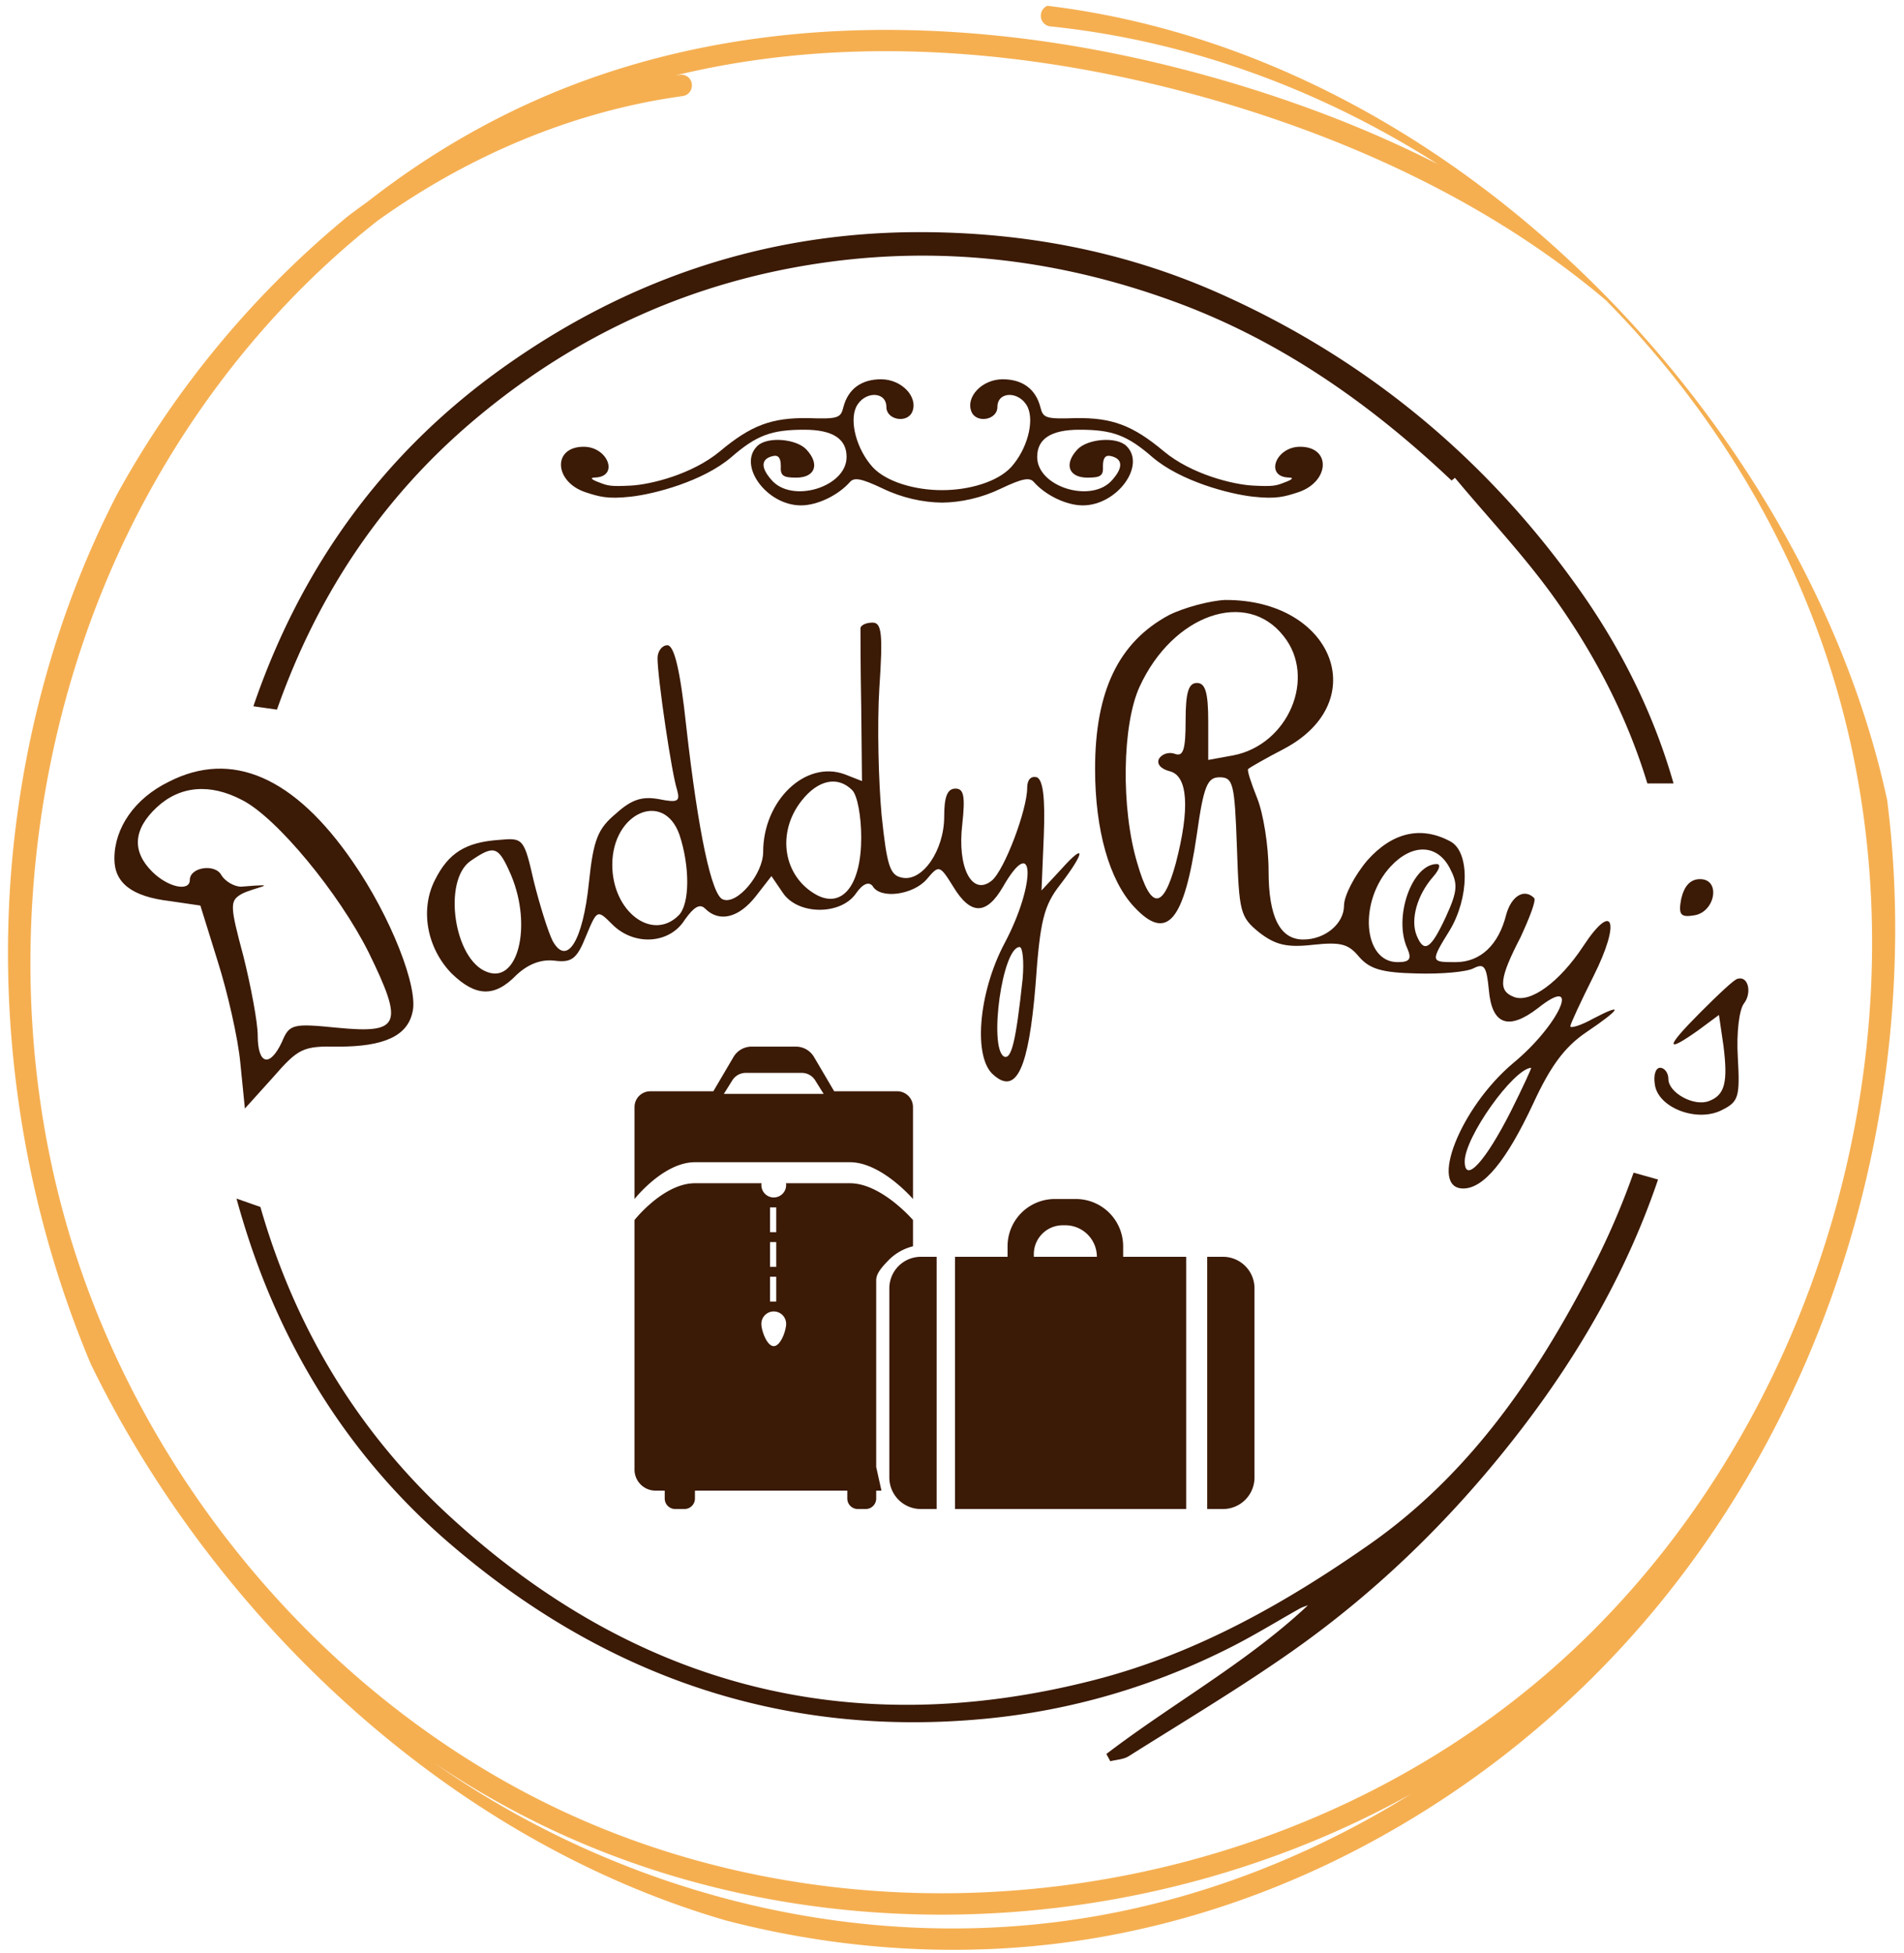
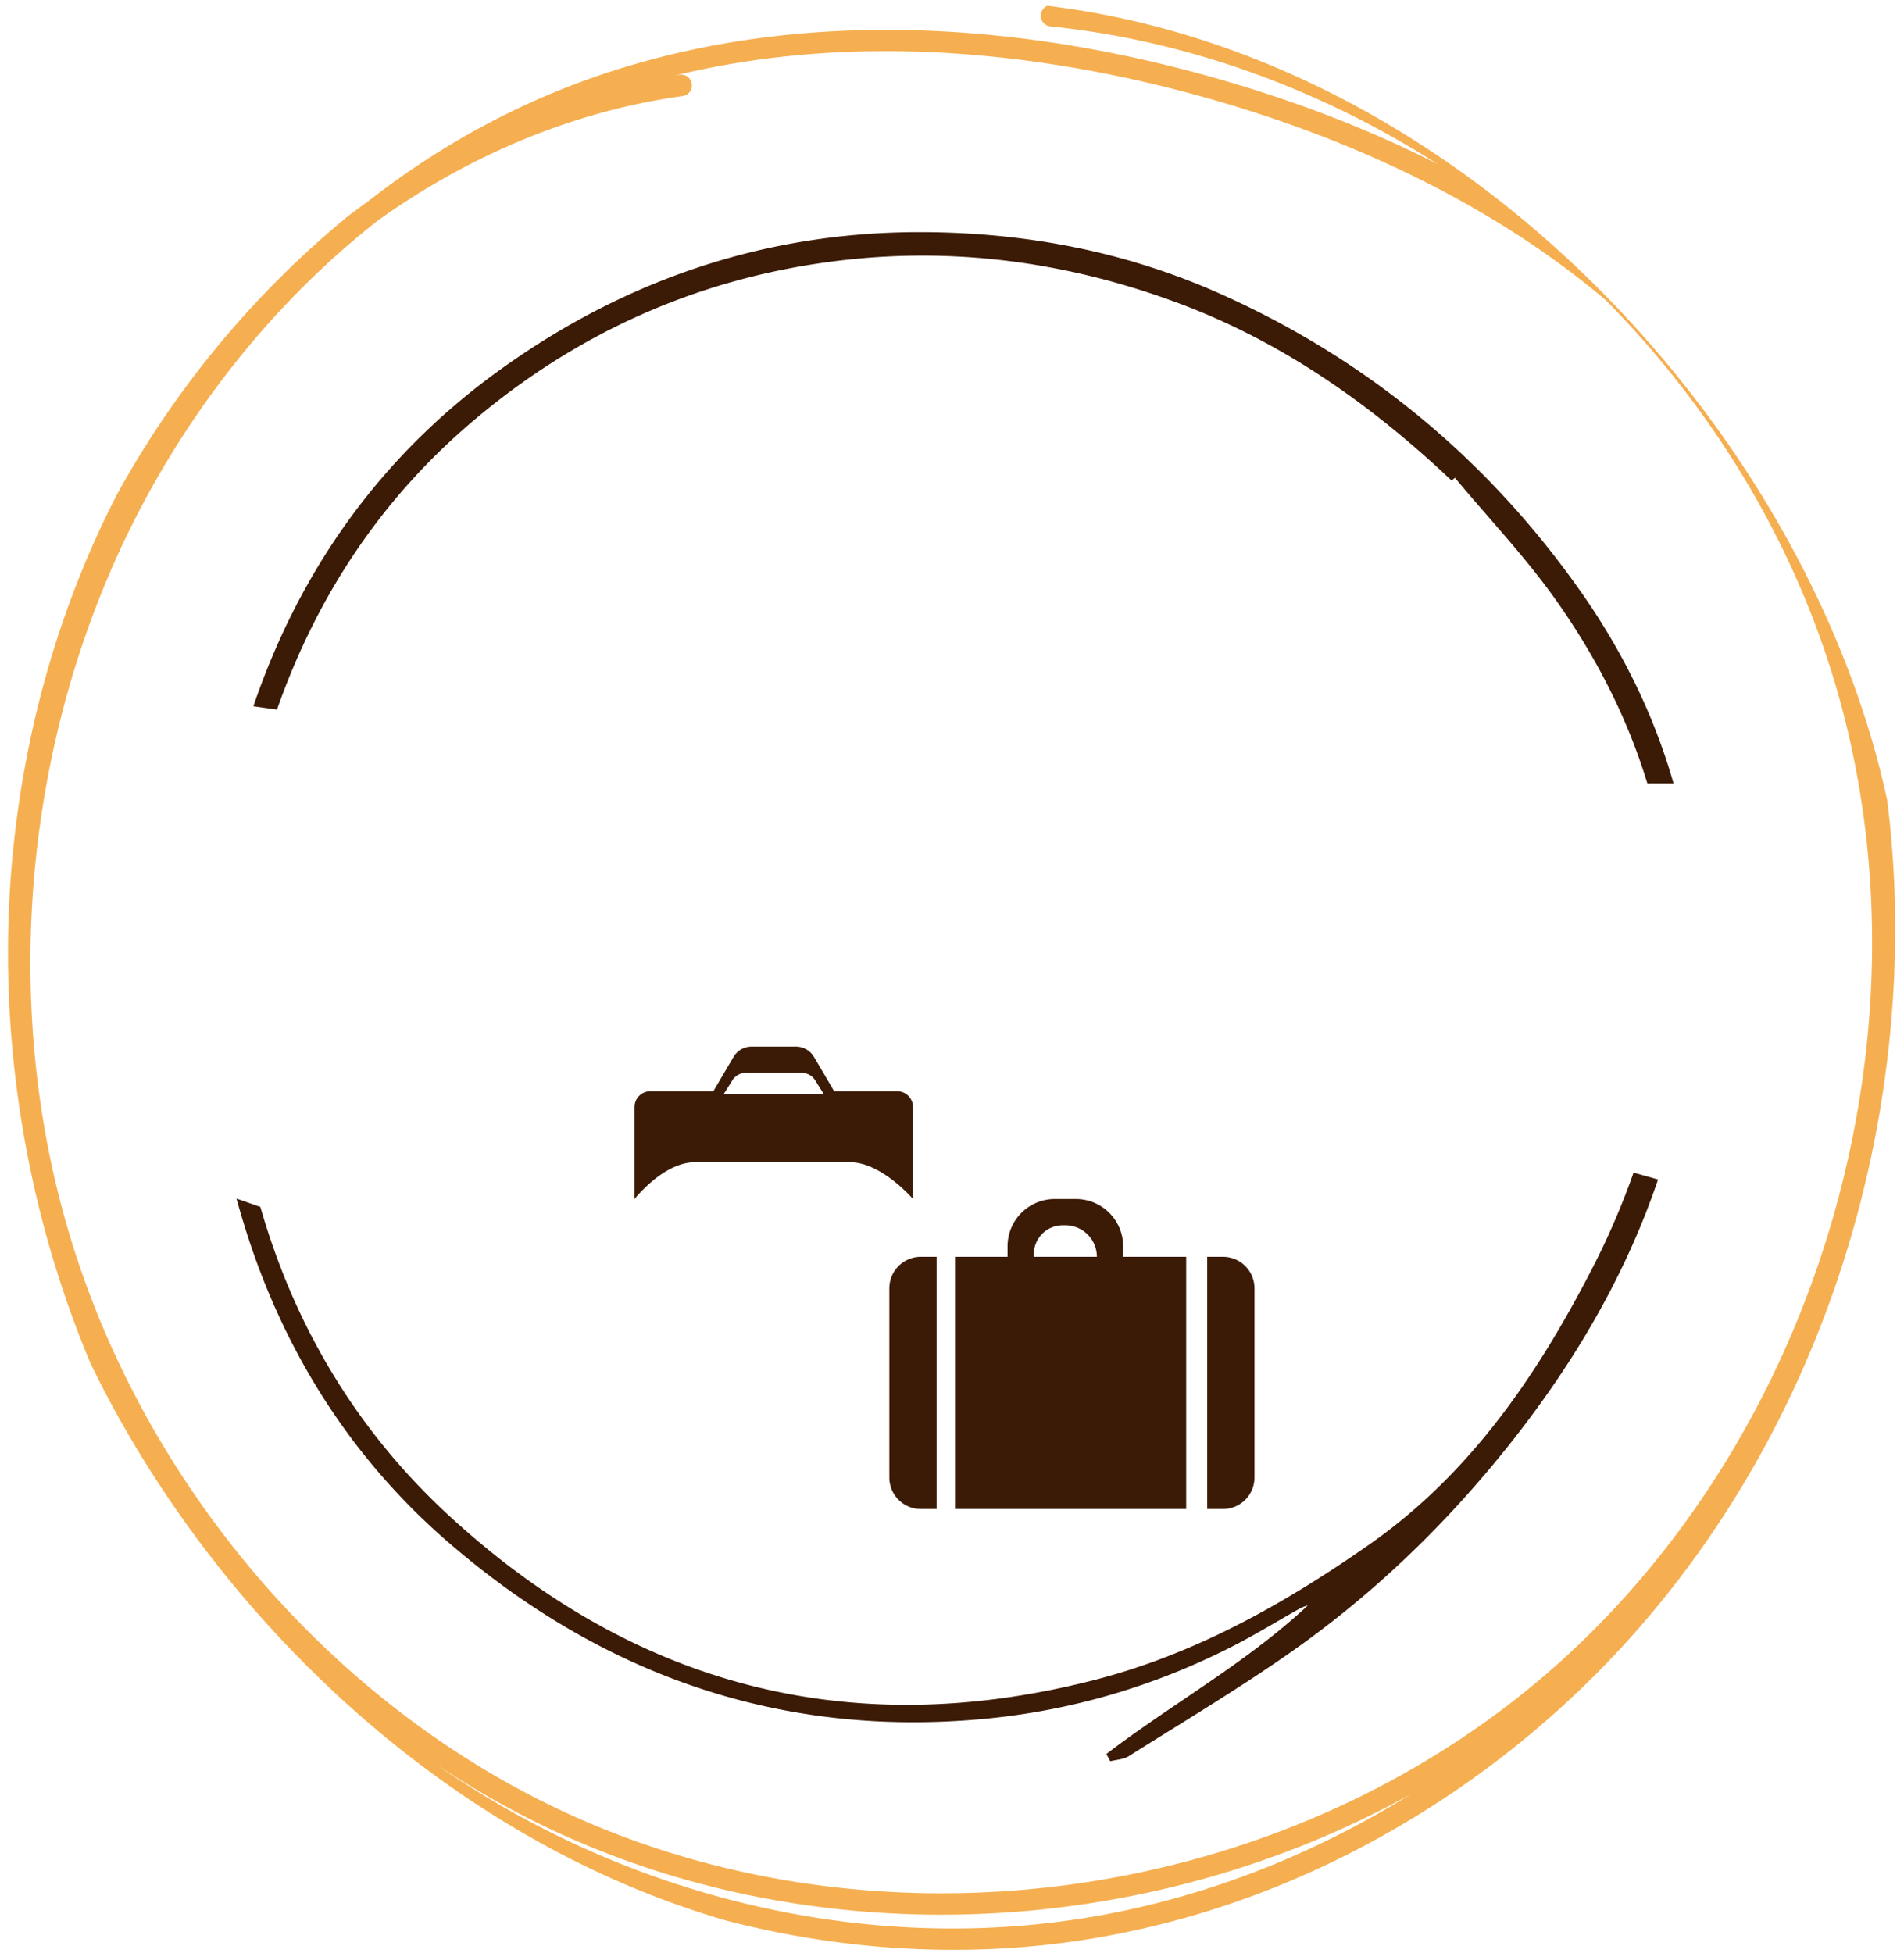
<svg xmlns="http://www.w3.org/2000/svg" width="195" height="200" fill="none">
  <g clip-path="url(#clip0_2731_7284)">
    <path d="M144.472 183.733c-27.478 15.263-62.392 16.678-90.377 2.458a92.04 92.04 0 01-9.6-5.642c19.826 13.886 44.667 19.795 68.082 15.608 11.151-1.994 22.022-6.281 31.895-12.424zM38.661 22.61c-9.325 7.335-17.342 16.809-23.405 27.83-12.48 22.681-15.552 50.986-8.22 75.714 7.359 24.818 25.314 46.526 48.033 58.069 32.78 16.656 75.284 11.37 103.358-12.855 28.075-24.226 40.17-66.053 29.415-101.715-4.438-14.717-12.666-28.05-23.367-38.899-12.72-10.787-27.875-16.938-39.684-20.378-14.524-4.23-35.009-7.652-55.622-2.65.158-.023.318-.046.477-.067a1.08 1.08 0 011.21.944c.077.6-.341 1.154-.933 1.236-10.992 1.505-21.78 5.975-31.262 12.771zM1.928 82.308c1.169-7.995 3.229-15.74 6.144-23.08 3.572-8.989 8.335-17.13 14.16-24.198a80.375 80.375 0 0115.413-14.37c5.96-4.662 12.364-8.415 19.114-11.201 10.302-4.255 21.775-6.406 34.1-6.396 11.107.01 22.726 1.759 34.538 5.199 7.85 2.287 15.164 5.147 21.835 8.538-11.979-7.646-25.562-12.645-39.67-14.098a1.088 1.088 0 01-.959-1.203 1.091 1.091 0 011.188-.985c21.84 2.247 42.453 12.807 58.007 28.485 4.616 3.913 8.657 8.194 12.081 12.805 10.995 14.809 16.742 34.751 16.182 56.155-.626 23.864-8.809 46.929-23.045 64.947a98.88 98.88 0 01-25.942 23.045c-10.11 6.204-20.922 10.367-32.134 12.372-14.576 2.607-30.052 1.403-44.755-3.481-14.553-4.834-27.8-13.078-38.308-23.842-10.378-10.631-18.482-24.081-23.434-38.898-4.898-14.648-6.645-30.386-5.053-45.514.152-1.434.331-2.861.539-4.28z" fill="#F5AF51" />
    <mask id="a" style="mask-type:alpha" maskUnits="userSpaceOnUse" x="24" y="27" width="146" height="146">
      <path d="M169.375 100.181a72.634 72.634 0 01-3.159 21.255c-9.089 29.749-36.759 51.387-69.483 51.387-31.73 0-58.707-20.343-68.603-48.697a72.532 72.532 0 01-4.04-23.945c0-9.813 1.947-19.172 5.474-27.712 10.892-26.372 36.863-44.93 67.169-44.93 32.724 0 60.394 21.638 69.483 51.388a72.629 72.629 0 013.159 21.254z" fill="#fff" />
    </mask>
    <g mask="url(#a)" fill="#3B1A06">
      <path fill-rule="evenodd" clip-rule="evenodd" d="M93.504 122.781v-9.417c0-.891-.723-1.614-1.614-1.614h-6.457l-2.066-3.513a2.153 2.153 0 00-1.856-1.061h-4.533c-.762 0-1.468.404-1.855 1.061l-2.066 3.513H66.6c-.892 0-1.614.723-1.614 1.614v9.417s2.959-3.767 6.188-3.767h15.873c3.229 0 6.457 3.767 6.457 3.767zm-19.371-10.762l.871-1.394a1.614 1.614 0 011.369-.758h5.744c.556 0 1.074.286 1.369.758l.87 1.394H74.134z" />
-       <path fill-rule="evenodd" clip-rule="evenodd" d="M80.513 121.359a1.268 1.268 0 11-2.522-.192h-6.817c-3.229 0-6.189 3.766-6.189 3.766v25.559c0 1.189.964 2.153 2.153 2.153h.941v.807c0 .594.482 1.076 1.077 1.076h.941c.595 0 1.077-.482 1.077-1.076v-.807h15.604v.807c0 .594.482 1.076 1.076 1.076h.807c.595 0 1.077-.482 1.077-1.076v-.807h.538l-.538-2.422v-19.102c0-.538.269-1.076 1.345-2.152a5.264 5.264 0 012.421-1.345v-2.691s-3.228-3.766-6.457-3.766H80.5c.01.062.014.126.014.192zm0 14.205c0 .701-.568 2.283-1.268 2.283-.7 0-1.269-1.582-1.269-2.283a1.268 1.268 0 012.537 0zM79.5 123.642h-.635v2.536h.635v-2.536zm-.635 3.551h.635v2.537h-.635v-2.537zm.635 3.552h-.635v2.536h.635v-2.536z" />
      <path d="M94.311 128.7h1.615v25.828H94.31a3.228 3.228 0 01-3.228-3.228v-19.372a3.228 3.228 0 013.228-3.228zm30.94 0h-1.614v25.828h1.614a3.228 3.228 0 003.229-3.228v-19.372a3.228 3.228 0 00-3.229-3.228z" />
      <path fill-rule="evenodd" clip-rule="evenodd" d="M103.19 128.7h-5.381v25.828h23.676V128.7h-6.457v-1.076a4.843 4.843 0 00-4.843-4.843h-2.152a4.843 4.843 0 00-4.843 4.843v1.076zm5.919-3.229h-.269a2.96 2.96 0 00-2.96 2.96v.269h6.457a3.229 3.229 0 00-3.228-3.229z" />
    </g>
-     <path d="M119.725 62.984c-5.177 2.782-7.572 7.804-7.572 15.762 0 6.258 1.468 11.435 4.018 14.14 3.322 3.553 5.099 1.544 6.412-7.495.696-4.945 1.082-5.795 2.318-5.795 1.391 0 1.545.618 1.777 7.108.232 6.722.309 7.186 2.318 8.808 1.623 1.236 2.781 1.545 5.486 1.236 2.858-.309 3.631-.077 4.712 1.236 1.082 1.237 2.318 1.623 5.872 1.7 2.55.078 5.177-.154 5.872-.54 1.082-.541 1.313-.155 1.545 2.24.309 3.554 2.009 4.172 5.022 1.854 4.559-3.63 2.241 1.7-2.549 5.641-5.409 4.558-8.654 12.825-5.1 12.825 2.086 0 4.404-2.781 7.186-8.73 1.777-3.864 3.245-5.795 5.408-7.263 3.554-2.395 3.94-3.091.695-1.391-1.236.696-2.318 1.005-2.318.773 0-.232 1.082-2.55 2.395-5.177 2.782-5.563 2.009-7.726-1.081-3.013-2.395 3.631-5.408 5.872-7.108 5.177-1.623-.619-1.468-1.932.695-6.104.927-2.01 1.623-3.786 1.391-4.018-1.005-1.004-2.318-.232-2.859 1.7-.772 3.09-2.627 4.867-5.176 4.867-2.55 0-2.627 0-.618-3.245 2.008-3.322 2.086-8.035.077-9.117-3.013-1.622-5.949-.927-8.499 1.932-1.313 1.545-2.395 3.631-2.395 4.636 0 1.854-1.931 3.477-4.172 3.477-2.395 0-3.554-2.318-3.554-7.031 0-2.55-.541-5.873-1.159-7.418s-1.081-2.936-.927-3.013c.155-.155 1.777-1.082 3.709-2.086 9.116-4.868 4.944-15.298-6.104-15.221-1.545.077-4.172.773-5.717 1.545zm11.743 2.164c3.4 4.249.464 11.126-5.176 12.207l-2.55.464v-3.94c0-3.014-.309-3.941-1.159-3.941-.849 0-1.158.927-1.158 3.863s-.232 3.709-1.082 3.4c-.618-.232-1.314 0-1.623.463-.309.541.155 1.082 1.082 1.314 1.854.463 2.086 3.786.618 9.426-1.313 4.79-2.549 4.79-3.94 0-1.7-5.64-1.545-14.217.232-18.08 3.399-7.417 10.971-10.044 14.756-5.176zm16.998 23.72c.85 1.622.85 2.317-.387 5.022-1.545 3.322-2.24 3.785-3.013 1.854-.618-1.623.077-4.095 1.7-5.95.618-.695.85-1.313.386-1.313-2.549 0-4.481 5.486-3.013 8.654.464 1.081.232 1.39-1.004 1.39-3.554 0-4.018-6.258-.696-9.812 2.164-2.318 4.713-2.318 6.027.155zm6.258 24.956c-2.627 5.176-4.713 7.417-4.713 5.099 0-2.472 4.945-9.426 6.799-9.581.077 0-.85 2.009-2.086 4.482zM88.125 64.298c0 .386 0 4.017.078 8.112l.077 7.572-1.777-.695c-4.018-1.468-8.344 2.704-8.344 7.958 0 2.24-2.627 5.408-4.095 4.867-1.159-.308-2.55-6.799-3.786-17.77-.618-5.795-1.236-8.267-1.931-8.267-.541 0-1.005.618-1.005 1.313 0 2.01 1.468 11.976 2.009 13.521.309 1.16.077 1.314-1.854.927-1.7-.309-2.782 0-4.404 1.469-1.854 1.545-2.318 2.626-2.782 7.108-.617 5.949-2.24 8.576-3.708 5.949-.464-.927-1.313-3.631-1.931-6.104-1.005-4.404-1.082-4.481-3.554-4.25-3.4.233-5.177 1.314-6.568 4.096-1.545 3.013-.85 6.953 1.7 9.58 2.472 2.396 4.404 2.473 6.645.155 1.158-1.082 2.472-1.623 3.863-1.468 1.776.232 2.317-.155 3.244-2.473 1.16-2.781 1.16-2.781 2.705-1.236 2.24 2.24 5.871 2.01 7.417-.463.927-1.314 1.545-1.7 2.086-1.16 1.468 1.469 3.476.928 5.176-1.236l1.623-2.086 1.159 1.7c1.545 2.318 5.948 2.318 7.494.077.695-1.004 1.313-1.236 1.7-.772.772 1.39 4.172.927 5.562-.696 1.236-1.468 1.314-1.468 2.704.773 1.777 2.936 3.4 2.936 5.1 0 3.244-5.64 3.399-.309.154 5.795-2.704 5.099-3.245 11.821-1.082 13.521 2.318 2.009 3.554-.773 4.25-9.194.463-6.645.85-8.19 2.549-10.354 2.55-3.322 2.627-4.404.078-1.545l-2.009 2.163.232-5.563c.154-3.94-.078-5.717-.696-6.026-.618-.155-1.004.232-1.004 1.081 0 2.241-2.318 8.422-3.631 9.504-2.01 1.623-3.554-1.313-3.014-5.795.31-2.859.155-3.631-.695-3.631s-1.159.85-1.159 2.859c0 3.476-2.24 6.721-4.326 6.258-1.237-.232-1.546-1.236-2.086-6.413-.31-3.4-.464-9.194-.232-12.98.386-5.64.232-6.722-.695-6.722-.619 0-1.16.232-1.237.54zm-.85 16.611c.541.541.928 2.704.928 4.868 0 4.867-1.932 7.263-4.559 5.872-3.4-1.854-4.172-6.336-1.545-9.658 1.7-2.163 3.709-2.55 5.176-1.082zm-17.692 4.559c1.081 3.245 1.081 7.108-.078 8.267-2.704 2.704-6.798-.386-6.798-5.177 0-5.33 5.253-7.649 6.876-3.09zm-17.23 4.172c2.164 5.177.696 11.126-2.472 9.89-3.4-1.236-4.558-9.35-1.7-11.358 2.473-1.7 2.86-1.545 4.173 1.468zm52.383 10.585c-.695 6.49-1.159 8.345-1.931 7.958-1.545-1.004-.155-11.203 1.622-11.203.309 0 .464 1.468.309 3.245zM17.277 80.06c-3.476 1.7-5.562 4.712-5.562 7.88 0 2.473 1.777 3.864 5.64 4.327l3.167.464 1.777 5.717c1.005 3.168 2.086 7.881 2.318 10.431l.464 4.636 2.858-3.168c2.627-3.014 3.09-3.245 6.722-3.168 4.636 0 7.03-1.082 7.572-3.477.695-2.472-2.241-9.89-6.104-15.453-5.949-8.653-12.362-11.512-18.851-8.19zm7.495 1.854c3.554 1.777 9.966 9.58 12.98 15.607 3.63 7.417 3.244 8.344-3.168 7.726-4.636-.463-4.945-.386-5.718 1.468-1.236 2.627-2.472 2.318-2.472-.695 0-1.314-.695-5.022-1.468-8.113-1.39-5.176-1.39-5.64-.231-6.335 1.236-.696 4.596-1.16 0-.773-.696 0-1.623-.54-2.01-1.159-.617-1.236-3.244-.85-3.244.464 0 1.236-2.24.772-3.863-.85-2.086-2.086-1.932-4.327.463-6.568 2.395-2.24 5.486-2.472 8.73-.772zm147.413 10.121c-.309 1.623-.078 1.932 1.313 1.7 2.163-.309 2.781-3.709.618-3.709-1.004 0-1.622.696-1.931 2.01zm1.931 11.667c-3.554 3.554-3.631 4.25-.154 1.777l2.086-1.545.463 3.168c.464 3.708.155 5.022-1.468 5.64-1.545.618-4.172-.85-4.172-2.241 0-.618-.386-1.159-.85-1.159-.463 0-.695.773-.54 1.7.309 2.395 4.326 3.941 6.876 2.627 1.699-.85 1.854-1.313 1.622-5.408-.154-2.55.155-4.868.618-5.486.85-1.082.464-2.859-.618-2.55-.309 0-2.009 1.623-3.863 3.477zm-40.965-57.953c3.205 0 3.042 3.564-.163 4.649-1.406.458-2.247.73-4.667.462-2.42-.268-7.361-1.564-10.256-4.014-2.607-2.273-4.128-2.841-7.496-2.841-2.934 0-4.346.93-4.346 2.789 0 3.1 5.649 4.804 7.714 2.325 1.141-1.292 1.032-2.17-.218-2.428-.543-.104-.76.258-.76 1.033.054.981-.217 1.188-1.576 1.188-1.955 0-2.444-1.395-1.032-2.893 1.032-1.085 3.966-1.343 4.998-.361 2.064 1.962-.923 6.095-4.454 6.095-1.684 0-3.803-1.033-4.998-2.376-.435-.517-1.141-.413-3.423.671-1.941.934-4.055 1.402-5.995 1.42v-1.276c2.77.007 5.703-.857 7.082-2.365 1.63-1.808 2.39-4.649 1.684-6.147-.815-1.653-3.097-1.653-3.097 0 0 1.343-2.173 1.705-2.661.465-.598-1.498 1.086-3.306 3.205-3.306 2.01 0 3.368.981 3.857 2.841.271 1.136.543 1.24 3.639 1.136 3.694-.051 5.813.724 9.018 3.41 2.84 2.356 7.102 3.397 9.115 3.5 2.012.104 2.344.033 3.201-.31.869-.31 1.032-.516.434-.516-2.444-.103-1.304-3.151 1.195-3.151zm-73.375 0c-3.205 0-3.042 3.564.163 4.649 1.407.458 2.248.73 4.668.462 2.42-.268 7.36-1.564 10.255-4.014 2.608-2.273 4.129-2.841 7.497-2.841 2.933 0 4.346.93 4.346 2.789 0 3.1-5.65 4.804-7.714 2.325-1.141-1.292-1.032-2.17.217-2.428.543-.104.76.258.76 1.033-.054.981.218 1.188 1.576 1.188 1.956 0 2.445-1.395 1.032-2.893-1.032-1.085-3.965-1.343-4.998-.361-2.064 1.962.924 6.095 4.455 6.095 1.684 0 3.803-1.033 4.998-2.376.434-.517 1.14-.413 3.422.671 1.941.934 4.086 1.402 6.026 1.42v-1.276c-2.77.007-5.733-.857-7.112-2.365-1.63-1.808-2.39-4.649-1.684-6.147.814-1.653 3.096-1.653 3.096 0 0 1.343 2.173 1.705 2.662.465.597-1.498-1.087-3.306-3.205-3.306-2.01 0-3.368.981-3.857 2.841-.272 1.136-.543 1.24-3.64 1.136-3.694-.051-5.813.724-9.018 3.41-2.84 2.356-7.102 3.397-9.114 3.5-2.013.104-2.344.033-3.201-.31-.87-.31-1.032-.516-.435-.516 2.445-.103 1.304-3.151-1.195-3.151z" fill="#3B1A06" />
    <path fill-rule="evenodd" clip-rule="evenodd" d="M149.009 48.93l-.346.278c-8.285-7.837-17.478-14.308-28.27-18.276-11.443-4.21-23.202-5.72-35.226-4.144C71.27 28.61 59.059 34.14 48.519 43.047c-9.564 8.084-16.104 18.104-20.153 29.62l-2.416-.342c4.842-14.19 13.26-25.918 25.588-34.694 12.655-9.012 26.9-13.89 42.792-13.859 10.603.022 20.871 1.952 30.62 6.303 15.037 6.709 27.293 16.898 36.742 30.22 4.45 6.272 7.707 12.928 9.706 19.933h-2.681c-2.004-6.59-5.164-12.848-9.371-18.787-2.138-3.02-4.581-5.832-7.025-8.644-1.113-1.282-2.227-2.564-3.312-3.866zm18.296 71.153a78.346 78.346 0 01-4.35 10.031c-5.633 10.89-12.478 20.899-22.762 28.08-8.621 6.021-17.764 11.184-28.112 13.842-24.869 6.387-47.004.717-66.044-16.782-9.521-8.749-15.892-19.501-19.368-31.658l-2.449-.86c.33 1.199.687 2.398 1.071 3.597 3.923 12.235 10.72 23.029 20.57 31.555 15.775 13.656 34.097 20.094 54.951 18.125 8.982-.847 17.492-3.371 25.466-7.448 1.543-.789 3.044-1.659 4.544-2.529a187.83 187.83 0 012.304-1.323 3.54 3.54 0 01.567-.235c.091-.032.18-.063.269-.097-3.928 3.682-8.36 6.684-12.785 9.681-2.662 1.803-5.322 3.604-7.867 5.55l.17.314.234.43c.2-.052.409-.089.618-.127.452-.081.904-.162 1.262-.387 1.439-.908 2.885-1.807 4.33-2.706 4.176-2.597 8.353-5.194 12.367-8.014 8.963-6.298 16.701-13.925 23.356-22.555 6.172-8.004 11.037-16.552 14.164-25.781l-2.506-.703z" fill="#3B1A06" />
  </g>
  <defs>
    <clipPath id="clip0_2731_7284">
      <rect width="195" height="200" rx="97.5" fill="#fff" />
    </clipPath>
  </defs>
</svg>